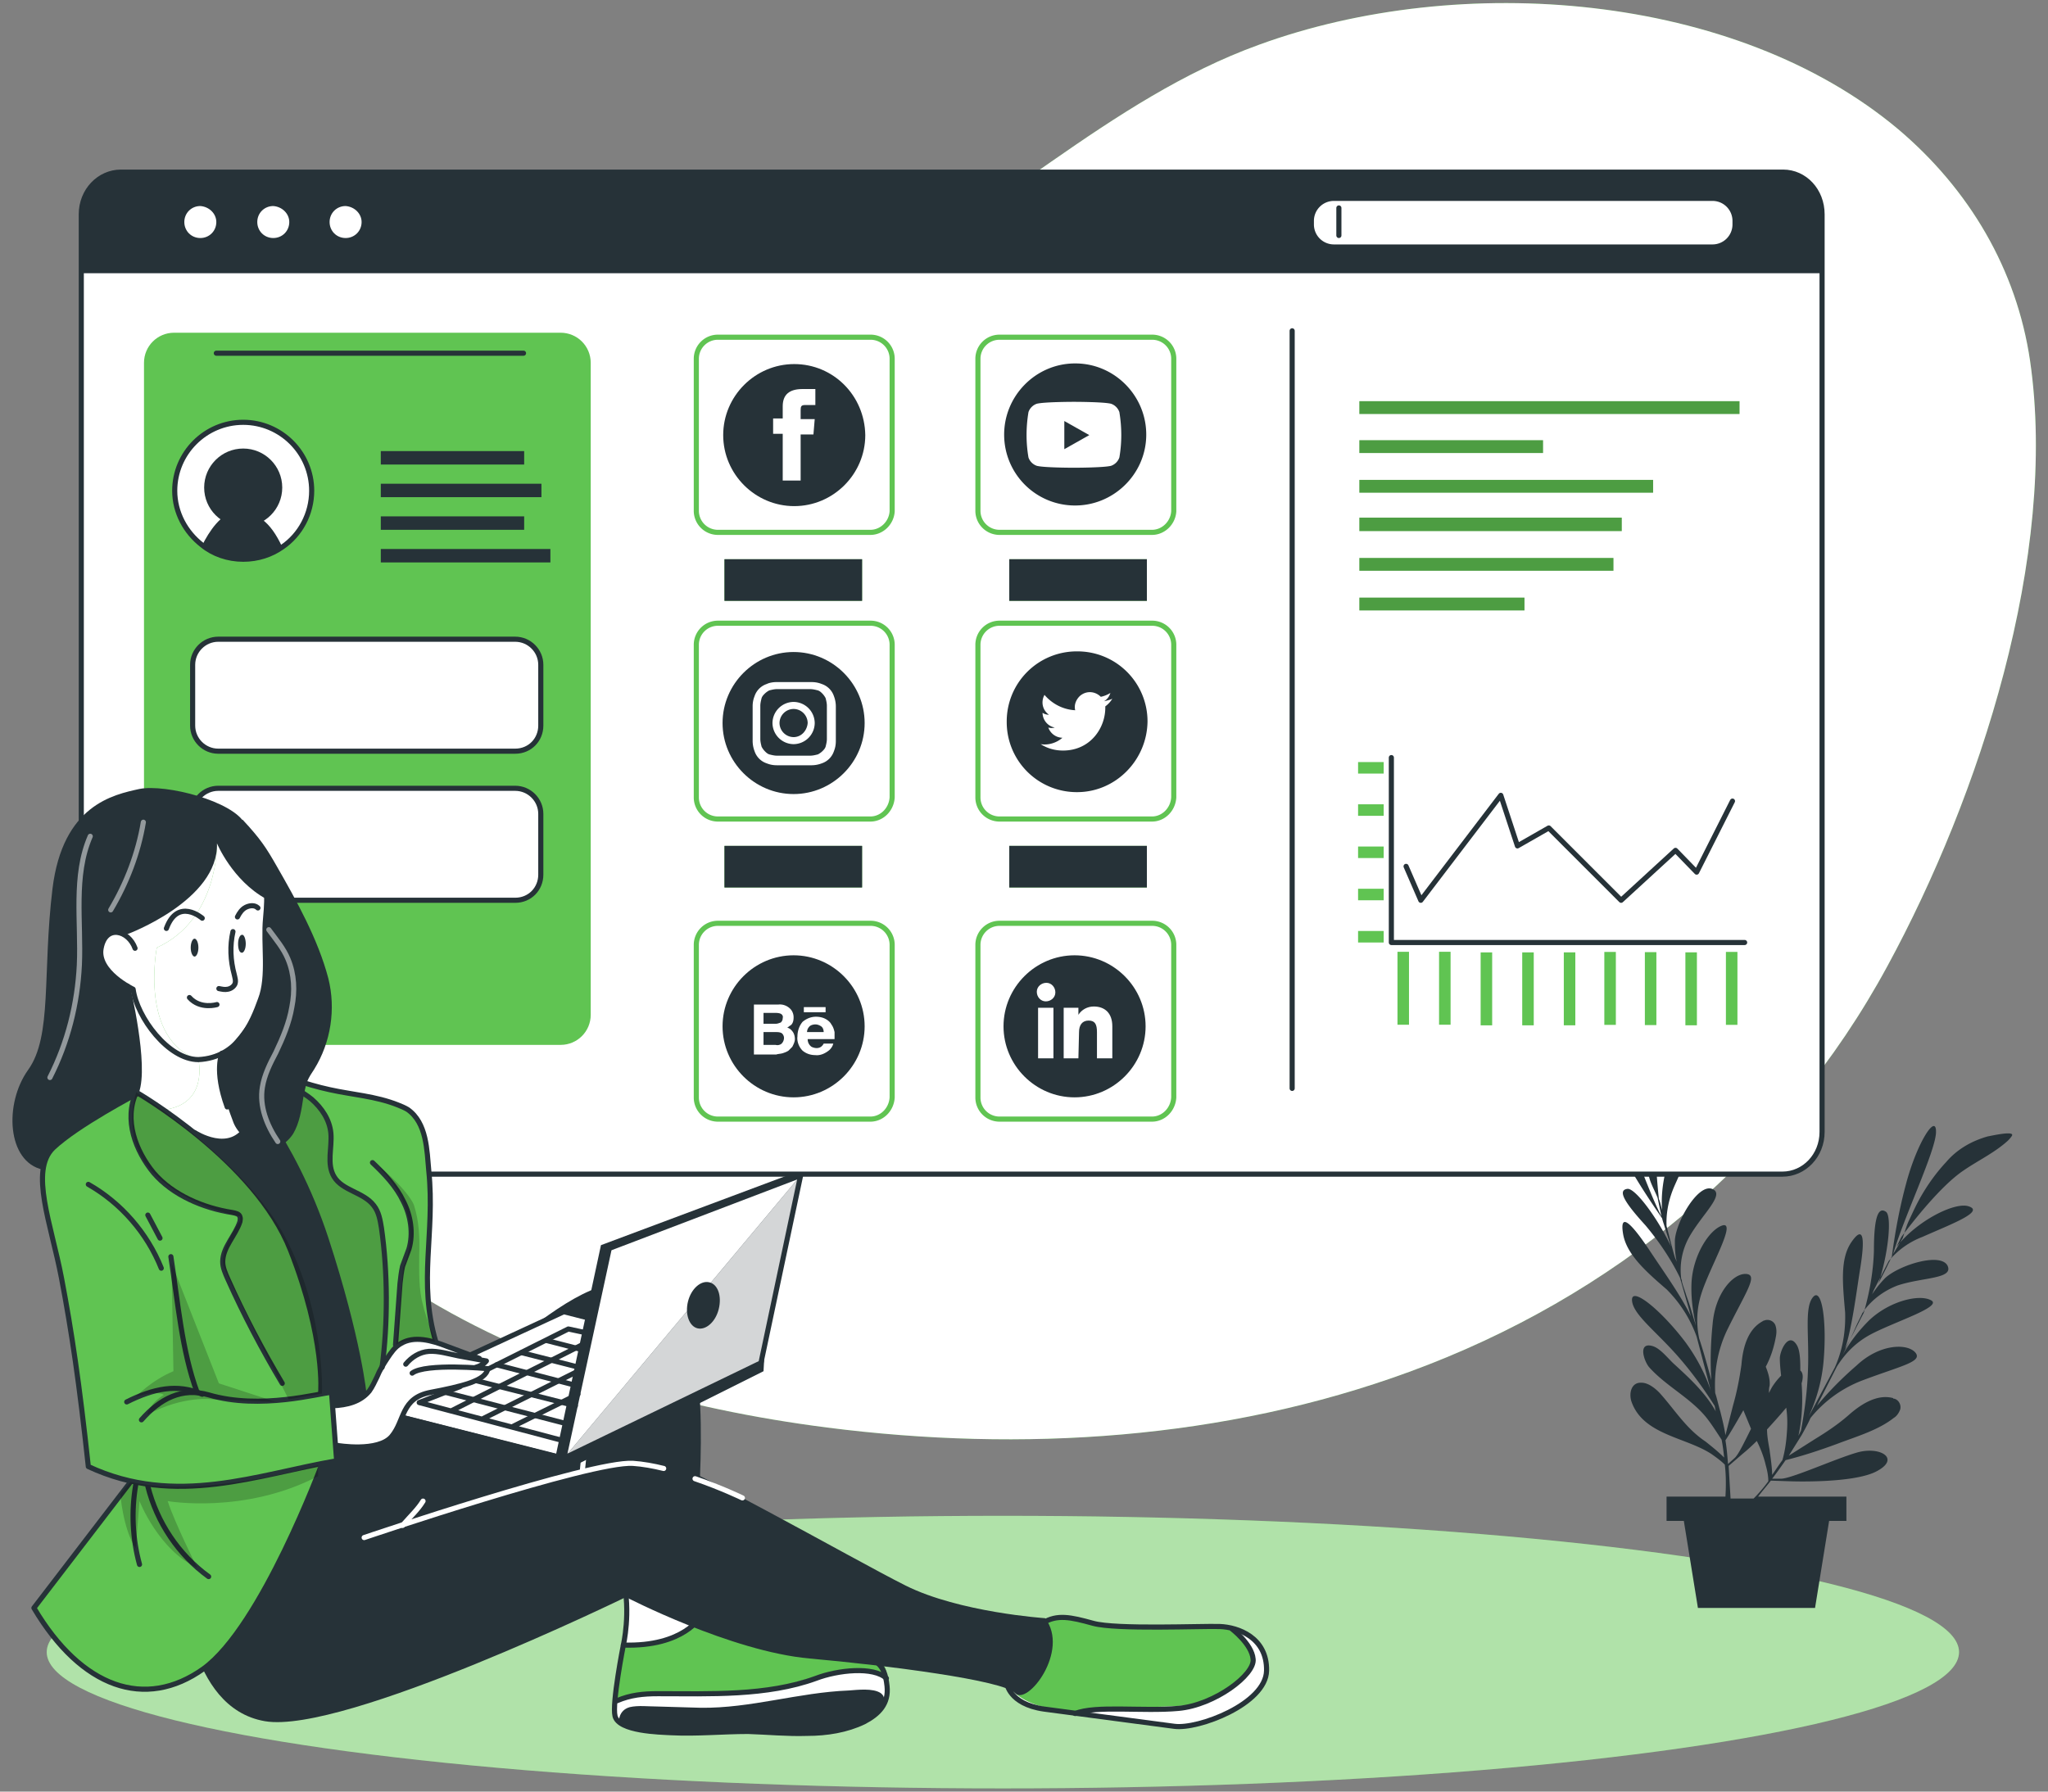
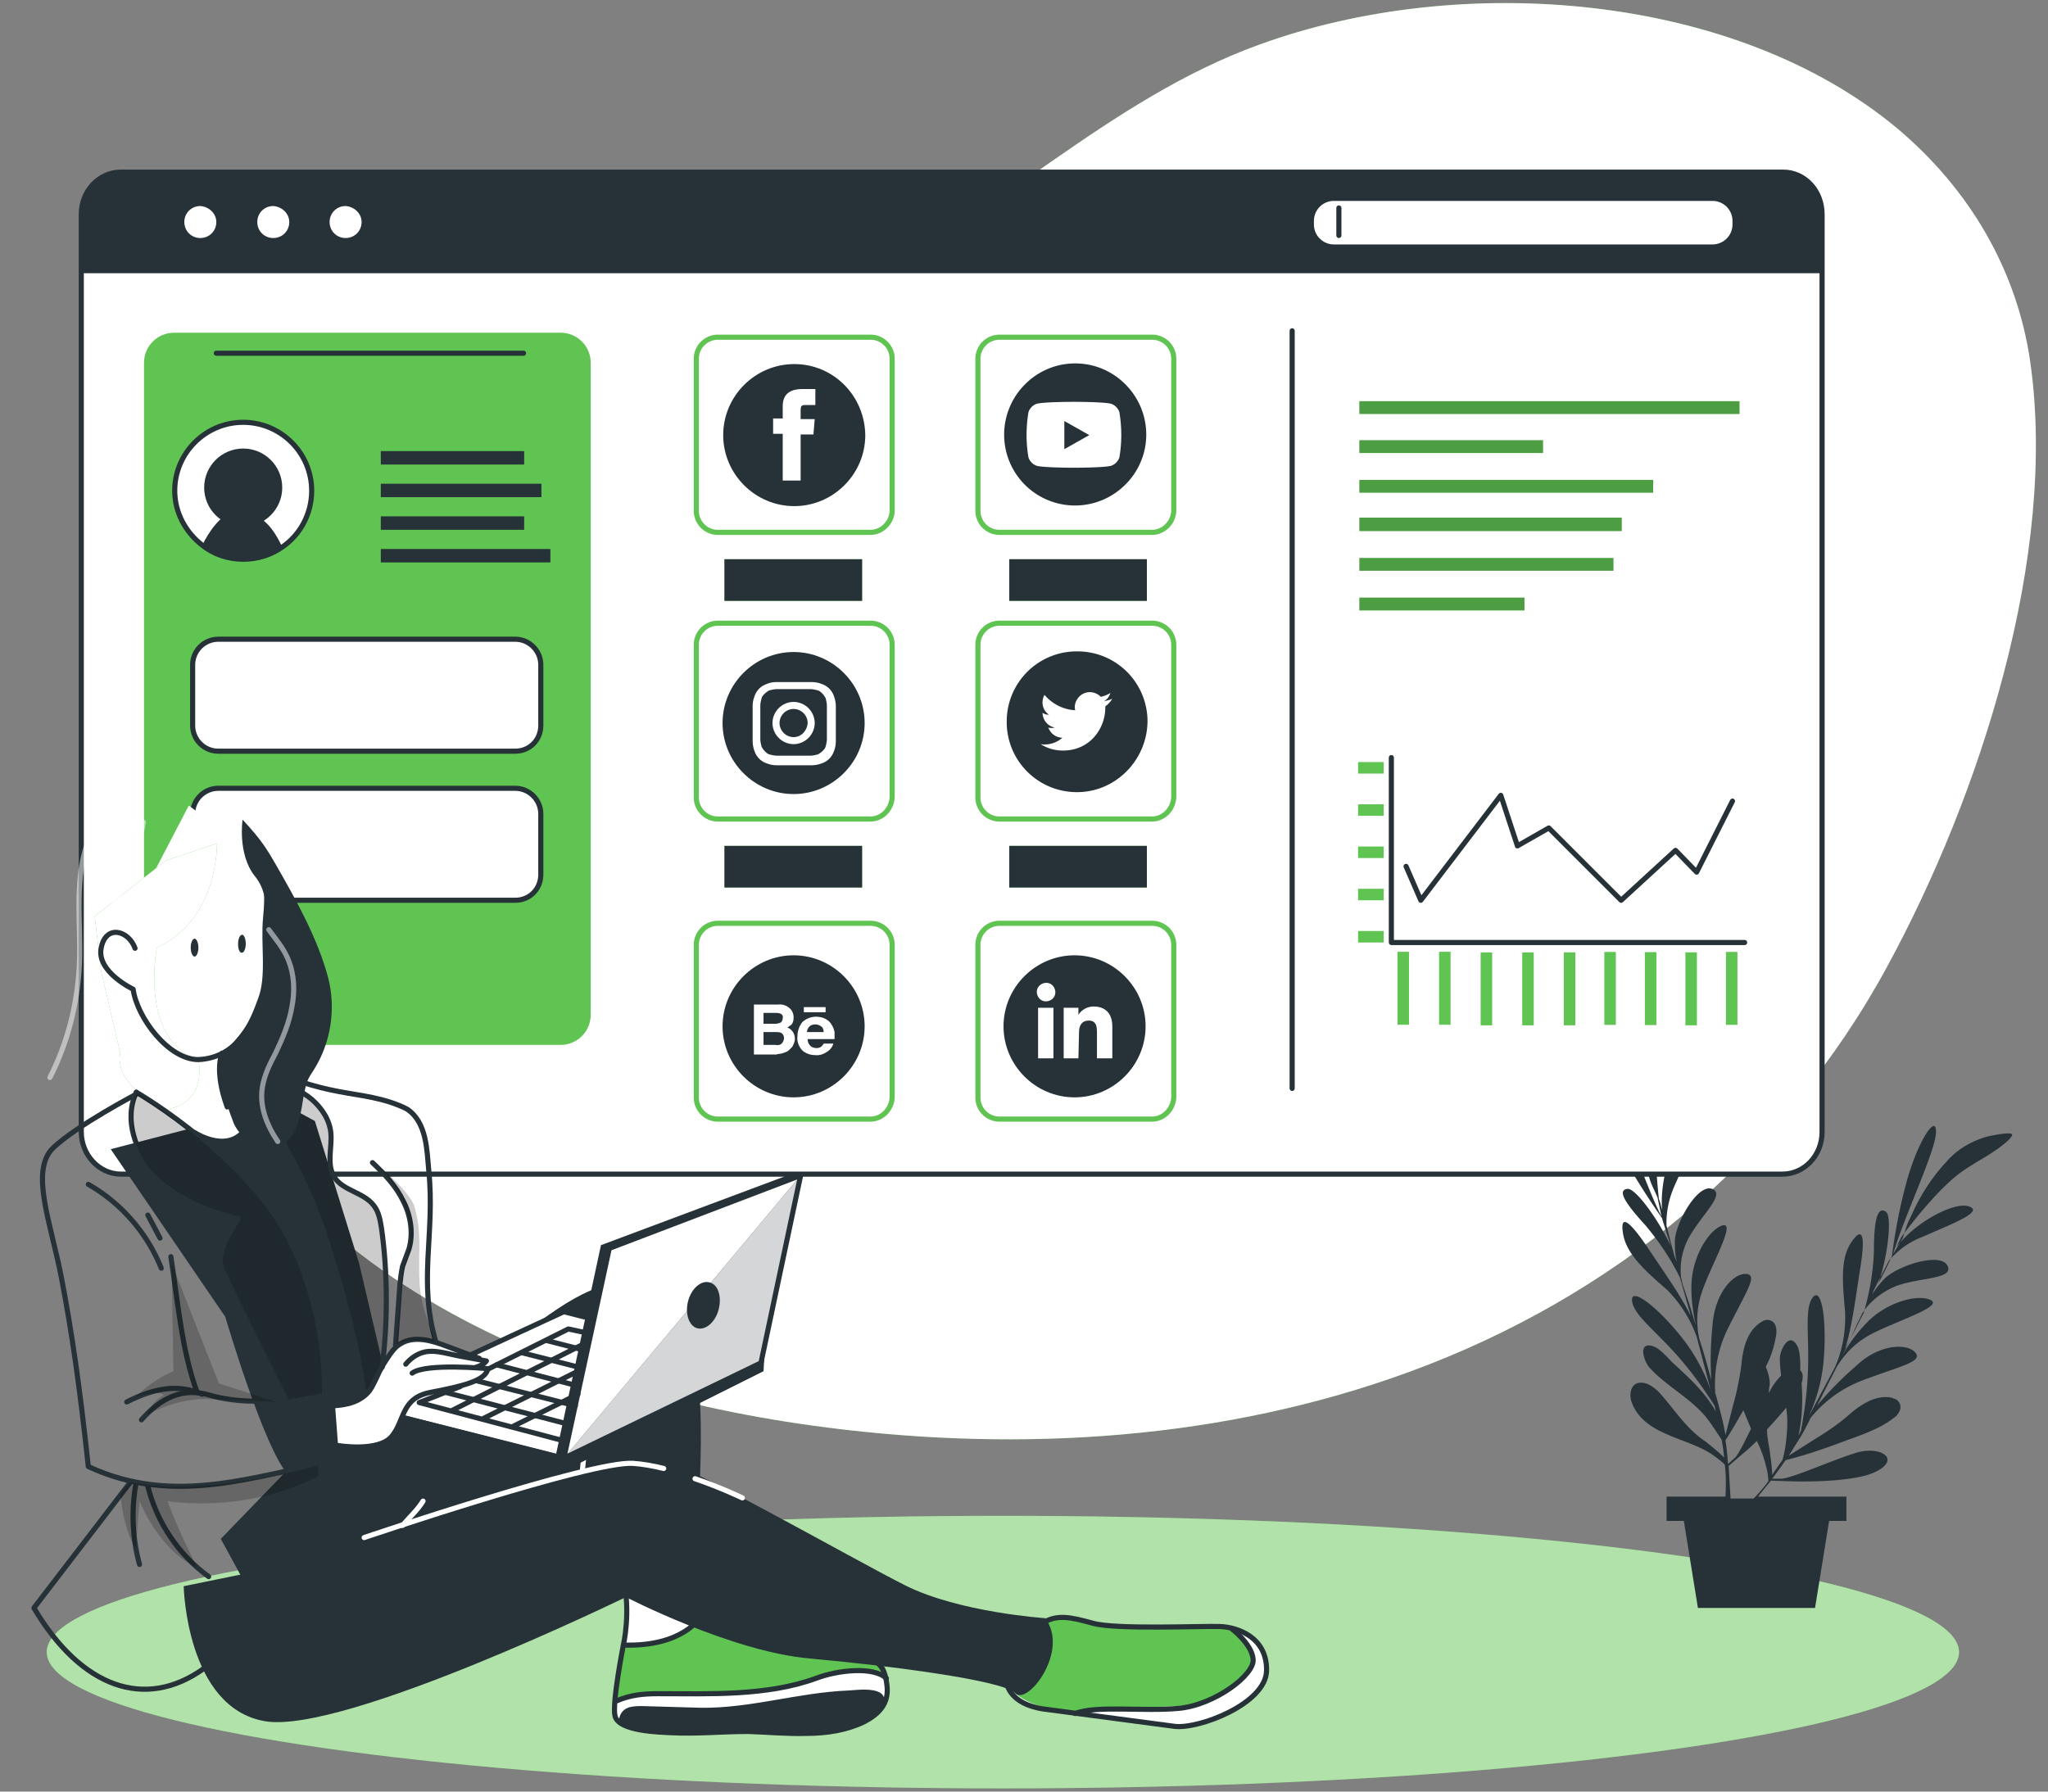
<svg xmlns="http://www.w3.org/2000/svg" xmlns:xlink="http://www.w3.org/1999/xlink" viewBox="0 0 320 280">
  <rect x="0" y="0" width="320" height="280" fill="#808080" stroke="none" />
  <style>.N{stroke-width:.799}.O{stroke-linejoin:round}.P{stroke-miterlimit:10}.Q{fill:#fff}.R{fill:#263238}.S{fill:none}.T{stroke-linecap:round}.U{stroke:#263238}.V{fill:#60c452}.W{stroke:#fff}</style>
  <use xlink:href="#B" class="V" />
  <use xlink:href="#B" opacity=".7" class="Q" />
  <ellipse cx="156.7" cy="258.2" rx="149.4" ry="21.3" class="V" />
  <ellipse cx="156.7" cy="258.2" rx="149.4" ry="21.3" opacity=".5" class="Q" />
  <path d="M310.6 177.6c-2.5.7-4.8 2-6.5 4-1.5 1.6-2.8 3.4-3.9 5.3-.7 1.2-1.3 2.5-1.9 3.8-.4.8-.7 1.9-1 2.8l-1.5 2.5c1.6-5.6 6.6-16 6.7-19 .1-3.2-3 1.6-4.7 8.1-1 3.7-1.7 7.5-2.2 11.3-.2.3-.3.7-.5 1-.3.7-.9 1.8-1.6 3.2 1.6-4.8 2.1-10.5 1.2-11.2-1.4-1-1.9 1.5-1.9 6.1-.1 3.3-.7 6.6-1.6 9.7-.9 1.7-1.8 3.6-2.9 5.6 1.1-3.5 1.7-8.4 2.3-12.2.9-5.4.5-7.1-1.3-4.5s-1.4 6.4-1 11c.1 3-.4 5.9-1.6 8.6l-4.1 7.7c1.2-2.6 2-5.4 2.3-8.3.6-6.3-.2-12-1.6-10.4s-.6 6-.8 11.3c-.1 3.2-.5 6.4-1.1 9.6l-.4.8c.6-2.7.7-5.5.5-8.2.3-1 .2-1.7-.2-2 0-1.2 0-3-.5-3.9-1.3-2.3-2.7.8-2.7 2 0 .9.1 1.8.2 2.7-.5.5-.9 1-1.3 1.6-.2.3-.4.7-.6 1.1 0-.4 0-.8.1-1.1.1-1-.2-2-.6-3 .8-1.5 1.3-3.1 1.6-4.8.1-.6.1-1.1-.1-1.7-.3-.7-1.1-1-1.8-.7-.1 0-.2.1-.2.1-2.4 1.3-3.1 4.3-3.3 6.8-.3 2.1-.7 4.2-1.3 6.3l-1.2 4.7c-.2-1.3-.5-2.5-.8-3.7-.3-1-.5-2-.8-2.9-.2-3.4.4-6.8 1.9-9.9 2.9-5.9 4.9-8.6 2.9-8.7s-4.8 3-5.2 7.8c-.3 2.9-.4 5.9-.2 8.8-.6-2.2-1.2-4.4-1.9-6.5-.5-2.4-.4-4.8.4-7.2 1.3-4 5.4-11 3.3-10.5-2.1.6-4.7 4.7-4.9 9-.1 2.3.2 4.5.7 6.7-.5-1.5-.9-3.1-1.5-4.7-.2-.7-.5-1.4-.7-2.2 0-.1 0-.3-.1-.4a10.57 10.57 0 0 1 1.2-6.5c2-3.6 5.8-6.8 3.6-7.6s-5.6 5.1-5.8 8c0 1.1 0 2.2.3 3.4-.1-.2-.2-.5-.3-.7-.5-1.7-.9-3.4-1.3-4.9-.1-2.2.4-4.4 1.3-6.4 2-4.5 4.5-9.7 1.9-8.4-2.1 1.1-4.3 7.2-3.9 12.3-.2-.7-.3-1.3-.5-1.7-.3-3-1-9.9 0-14.1.6-2.8 1.7-5.4 2-8.2.1-.3 0-.6 0-.9-.7-1.7-2.9 1.6-3.3 2.2-1.4 2.2-2.1 4.7-2 7.3 0 2.2.3 4.4.8 6.6.3 1.4.7 2.7 1.1 4.1.3.9.8 1.8 1.2 2.8l.6 2.9c-2.7-5.2-6.1-16.3-8.1-18.6-2.1-2.4-1.1 3.2 2.1 9.1 1.8 3.4 3.9 6.6 6.1 9.8.1.4.2.7.3 1 .2.7.6 1.9 1.1 3.4-2.2-4.6-5.6-9.1-6.8-9-1.7.2-.3 2.3 2.8 5.7 2.1 2.5 4 5.3 5.4 8.2l1.7 6c-1.6-3.3-4.5-7.3-6.6-10.5-3.1-4.6-4.5-5.5-4-2.4s3.3 5.7 6.8 8.7c2.1 2.1 3.7 4.6 4.7 7.4l2.2 8.4c-.9-2.7-2.3-5.3-4-7.6-3.8-5-8.4-8.7-8.3-6.5s3.7 4.8 7.2 8.8c2.1 2.4 4 5 5.7 7.7.1.3.1.6.2.9-1.6-2.9-4.1-5.2-6.5-7.4-.9-.8-2.1-2.4-3.3-2.8-2.5-.8-1.4 2.4-.6 3.3 2.6 2.9 6.3 4.7 8.8 7.7.9 1.1 1.7 2.4 2.5 3.6.2 1 .3 1.9.4 2.8-.9-.9-1.9-1.7-2.9-2.5-3-2-4.7-4.8-7-7.4-.7-.8-1.9-1.8-3-1.8-1.6-.1-2 1.6-1.6 2.9 1.8 5.3 8.6 5.6 12.6 8.3.7.5 1.4 1 2 1.6.2 1.6.2 3.3.1 5h-9.2v3.8h2.7l2.2 13.6h18.3l2.2-13.6h2.7v-3.8h-13.8c.6-.8 1.3-1.6 2-2.5l2.9.1s10.1.4 13.7-1.6c3.7-2 .4-3.9-3.1-2.9s-10.5 4.2-12 4.1h-1.3c.7-.9 1.4-1.9 2.1-2.9 2.8-.7 5.5-1.6 8.2-2.6 2.9-1.1 6.3-2.1 8.7-4 .5-.3.8-.8 1-1.3.2-.7-.2-1.5-.9-1.7-.1 0-.2 0-.2-.1-2.6-.7-5.2 1.1-7 2.7-1.6 1.4-3.4 2.6-5.2 3.7l-4.1 2.6 2-3.2c.5-.9 1-1.8 1.4-2.7 2.2-2.7 5-4.7 8.2-5.9 6.1-2.3 9.5-2.9 8.1-4.4-1.4-1.4-5.6-1.2-9.1 2.1-2.2 1.9-4.3 4-6.2 6.3l3.1-6.1c1.3-2.1 3-3.8 5.2-5 3.7-2 11.5-4.4 9.5-5.4-1.9-1-6.6.2-9.7 3.2-1.6 1.6-3 3.4-4.1 5.4.7-1.4 1.4-2.9 2.1-4.5.3-.7.7-1.4 1-2.1.1-.1.2-.2.2-.3 1.3-1.8 3.2-3.2 5.3-4 3.9-1.3 8.8-1 7.8-3.1-1.1-2.1-7.5-.1-9.7 1.9-.8.8-1.5 1.7-2.1 2.6.1-.2.2-.5.3-.7l2.3-4.5c1.4-1.7 3.2-3 5.3-3.8 4.5-2 9.9-4 7.1-4.8-2.2-.6-8 2.3-11.2 6.4l.8-1.6c1.8-2.4 6.1-7.9 9.6-10.3 2.3-1.6 4.9-2.8 7-4.7.2-.2.4-.4.6-.7.8-1-3.1-.1-3.7 0zm-41 47.5c.6-.9 1.6-2.6 2.8-4.7l1.2 2.9c-1.1 2.2-2 4.1-2.6 4.6l-1 .9c-.1-1.3-.2-2.5-.4-3.7zm6.7 6.4c-.8 1.1-1.6 2-2.3 2.7h-3.6l-.3-5.1 2.2-1.9s1-.8 2.2-2c.6 1.2 1.1 2.5 1.4 3.8.2.7.4 1.6.4 2.5zm2.9-7.6c-.1 1.5-.3 2.9-.7 4.3-.6.8-1.1 1.6-1.6 2.3 0-1.3-.4-3.7-.4-3.9-.2-1.1-.4-2.2-.4-3.2 1-1.1 2-2.2 3-3.4.2 1.4.2 2.7.1 3.9z" class="R" />
  <path d="M284.7 33.5v143.4c0 3.7-2.8 6.6-6.2 6.6H18.9c-3.4 0-6.2-3-6.2-6.6V33.5c0-3.7 2.8-6.6 6.2-6.6h259.7c3.4 0 6.1 2.9 6.1 6.6z" class="N O P Q U" />
  <path d="M87.6 163.3H27.2c-2.6 0-4.7-2.1-4.7-4.7V56.7c0-2.6 2.1-4.7 4.7-4.7h60.4c2.6 0 4.7 2.1 4.7 4.7v101.9c0 2.6-2.1 4.7-4.7 4.7z" class="V" />
  <path d="M48.7 76.7c0 3.6-1.8 6.9-4.6 8.8-1.7 1.2-3.8 1.9-6.1 1.9-2.4 0-4.7-.8-6.4-2.2-2.6-2-4.3-5.1-4.3-8.5C27.3 70.8 32.1 66 38 66s10.7 4.8 10.7 10.7z" class="N O P Q U" />
  <path d="M59.5 70.5h22.4v2.1H59.5zm0 5.1h25.1v2.1H59.5zm0 5.1h22.4v2.1H59.5zm0 5.1H86v2.1H59.5z" class="R" />
  <g class="N O P Q U">
    <use xlink:href="#C" />
    <use xlink:href="#C" y="23.3" />
  </g>
  <path d="M201.9 51.7v118.4" class="N O P S T U" />
  <path d="M284.7 33.1v9.6h-272v-9.6c0-3.4 2.8-6.2 6.2-6.2h259.7c3.4 0 6.1 2.7 6.1 6.2z" class="R" />
  <g class="Q">
    <use xlink:href="#D" />
    <use xlink:href="#D" x="11.4" />
    <use xlink:href="#D" x="22.7" />
  </g>
  <path d="M212.4 62.7h59.4v2h-59.4zm0 6.1h28.7v2h-28.7zm0 6.2h45.9v2h-45.9zm0 5.9h41V83h-41zm0 6.3h39.7v2h-39.7zm0 6.2h25.8v2h-25.8z" class="V" />
  <path d="M212.4 62.7h59.4v2h-59.4zm0 6.1h28.7v2h-28.7zm0 6.2h45.9v2h-45.9zm0 5.9h41V83h-41zm0 6.3h39.7v2h-39.7zm0 6.2h25.8v2h-25.8z" opacity=".2" />
  <g class="R">
    <circle cx="38" cy="76.2" r="6.1" />
    <path d="M44.1 85.5c-1.7 1.2-3.8 1.9-6.1 1.9-2.4 0-4.7-.8-6.4-2.2 1-2 3-5.2 5.4-5.2 3.1 0 5.2 1.4 7.1 5.5z" />
  </g>
  <path d="M267.6 38.2h-59.2a3.12 3.12 0 0 1-3.1-3.1v-.6a3.12 3.12 0 0 1 3.1-3.1h59.2a3.12 3.12 0 0 1 3.1 3.1v.6a3.12 3.12 0 0 1-3.1 3.1z" class="Q" />
  <path d="M209.2 32.5v4.3" class="N O P S T U" />
  <path d="M80.6 156.8H65.8a3.01 3.01 0 0 1-3-3v-3.7a3.01 3.01 0 0 1 3-3h14.7a3.01 3.01 0 0 1 3 3v3.7c0 1.6-1.3 3-2.9 3z" class="V" />
  <g class="N O P S T U">
    <path d="M272.6 147.3h-55.2v-28.9" />
    <path d="M219.7 135.4l2.3 5.3 12.5-16.4 2.6 7.9 4.9-2.8 11.3 11.3 8.5-7.8 3.3 3.4 5.6-11.1" />
  </g>
  <path d="M212.2 145.5h4v1.8h-4zm0-6.6h4v1.8h-4zm0-6.6h4v1.8h-4zm0-6.6h4v1.8h-4zm0-6.6h4v1.8h-4zm32.145 41.141v-11.4h1.8v11.4zm6.332-.068v-11.4h1.8v11.4zm6.333.033v-11.4h1.8v11.4zm6.332.032v-11.4h1.8v11.4zm6.332-.068v-11.4h1.8v11.4zm-31.826.074v-11.4h1.8v11.4zm-6.497.002v-11.4h1.8v11.4zm-6.498-.097v-11.4h1.8v11.4zm-6.497.003v-11.4h1.8v11.4z" class="V" />
  <path d="M167.8 56.8c-6.1.1-11 5.2-10.9 11.3A11.06 11.06 0 0 0 167.8 79h0c6.1.1 11.2-4.8 11.3-10.9s-4.8-11.2-10.9-11.3h-.4z" class="R" />
  <path d="M174.9 64.4a2.1 2.1 0 0 0-1.3-1.3c-1.2-.3-5.8-.3-5.8-.3s-4.6 0-5.8.3a2.1 2.1 0 0 0-1.3 1.3c-.4 2.4-.4 4.8 0 7.1a2.1 2.1 0 0 0 1.3 1.3c1.1.3 5.8.3 5.8.3s4.6 0 5.8-.3a2.1 2.1 0 0 0 1.3-1.3c.4-2.3.4-4.7 0-7.1z" class="Q" />
  <path d="M166.3 70.2v-4.4l3.9 2.2zm-42.2-13.3c-6.1 0-11.1 5-11.1 11.1s5 11.1 11.1 11.1 11.1-5 11.1-11.1c-.1-6.2-5-11.1-11.1-11.1z" class="R" />
  <path d="M122.2 75.1h2.9v-7.2h2l.2-2.4h-2.2v-1.4c0-.6.1-.8.7-.8h1.6v-2.5h-2c-2.1 0-3.1.9-3.1 2.7v1.9h-1.5v2.4h1.5v7.3z" class="Q" />
  <path d="M124 101.9c-6.1 0-11.1 5-11.1 11.1s5 11.1 11.1 11.1 11.1-5 11.1-11.1-5-11.1-11.1-11.1z" class="R" />
  <path d="M124 107.7h2.6c.4 0 .8.1 1.2.2.3.1.5.3.7.5a3.04 3.04 0 0 1 .5.7c.1.4.2.8.2 1.2v2.6 2.6c0 .4-.1.8-.2 1.2-.1.3-.3.5-.5.7a3.04 3.04 0 0 1-.7.5c-.4.1-.8.2-1.2.2H124h-2.6c-.4 0-.8-.1-1.2-.2-.3-.1-.5-.3-.7-.5a3.04 3.04 0 0 1-.5-.7c-.1-.4-.2-.8-.2-1.2v-2.6-2.6c0-.4.1-.8.2-1.2.1-.3.3-.5.5-.7a3.04 3.04 0 0 1 .7-.5c.4-.1.8-.2 1.2-.2h2.6m0-1.1h-2.7c-.5 0-1.1.1-1.5.3-.9.3-1.6 1-1.9 1.9-.2.5-.3 1-.3 1.6v2.7 2.7a4.53 4.53 0 0 0 .3 1.6c.3.9 1 1.6 1.9 1.9.5.2 1 .3 1.6.3h2.7 2.7a4.53 4.53 0 0 0 1.6-.3c.9-.3 1.6-1 1.9-1.9.2-.5.3-1 .3-1.6v-2.7-2.7a4.53 4.53 0 0 0-.3-1.6c-.3-.9-1-1.6-1.9-1.9-.5-.2-1-.3-1.6-.3H124m0 3.1a3.33 3.33 0 0 0-3.3 3.3 3.33 3.33 0 0 0 3.3 3.3 3.33 3.33 0 0 0 3.3-3.3 3.33 3.33 0 0 0-3.3-3.3m0 5.5a2.22 2.22 0 0 1-2.2-2.2 2.22 2.22 0 0 1 2.2-2.2 2.22 2.22 0 0 1 2.2 2.2c-.1 1.2-1 2.2-2.2 2.2" class="Q" />
  <path d="M168.3 123.4h0a10.54 10.54 0 0 1-10.6-10.6h0a10.54 10.54 0 0 1 10.6-10.6h0a10.54 10.54 0 0 1 10.6 10.6h0 0c-.1 5.8-4.8 10.6-10.6 10.6z" class="N O R U" />
  <path d="M162.6 116.3c1.1.7 2.3 1 3.5 1 4.3 0 6.7-3.6 6.6-6.9.4-.3.8-.7 1.1-1.2-.4.2-.9.3-1.3.4.5-.3.8-.7 1-1.3-.5.3-1 .5-1.5.6-.9-.9-2.3-1-3.3-.1-.6.6-.9 1.4-.7 2.2-1.9-.1-3.6-1-4.8-2.4-.6 1.1-.3 2.4.7 3.1a1.69 1.69 0 0 1-1-.3c0 1.1.8 2.1 1.9 2.3-.3.1-.7.1-1 0a2.38 2.38 0 0 0 2.2 1.6c-.9.8-2.2 1.2-3.4 1z" class="Q" />
  <path d="M167.9 149.3c-6.1 0-11.1 5-11.1 11.1s5 11.1 11.1 11.1 11.1-5 11.1-11.1-5-11.1-11.1-11.1z" class="R" />
  <path d="M162.2 157.5h2.4v7.9h-2.4zm1.2-1c.8 0 1.5-.6 1.5-1.4s-.6-1.5-1.4-1.5-1.5.6-1.5 1.4.6 1.5 1.4 1.5h0zm5.2 4.8c0-1.1.5-1.8 1.5-1.8s1.3.6 1.3 1.8v4.1h2.4v-5c0-2.1-1.2-3.1-2.9-3.1-1 0-1.9.5-2.4 1.3v-1.1h-2.3v7.9h2.3l.1-4.1z" class="Q" />
  <path d="M124 171.5h0c-6.1 0-11.1-5-11.1-11.1h0c0-6.1 5-11.1 11.1-11.1h0c6.1 0 11.1 5 11.1 11.1h0c0 6.1-5 11.1-11.1 11.1z" class="R" />
  <path d="M122.3 164.6c.3-.1.6-.2.9-.4l.6-.6c.2-.4.4-.8.4-1.2s-.1-.8-.3-1.1-.5-.6-.9-.7c.2-.1.4-.3.6-.4.3-.3.4-.7.4-1.2a1.92 1.92 0 0 0-.4-1.2c-.5-.6-1.3-.9-2-.8h-3.8v7.8h3.5c.3-.1.7-.1 1-.2zm-3-6.3h1.7c.3 0 .6 0 .9.1s.5.4.4.7c0 .3-.1.5-.3.7-.3.1-.5.2-.8.2h-1.9v-1.7zm0 5.1v-2.1h1.9c.3 0 .5 0 .8.1s.5.5.5.8c0 .4-.2.8-.5 1-.2.1-.5.2-.8.1h-1.9zm6.1.8c.6.5 1.3.7 2 .7.8.1 1.6-.3 2.2-.8.3-.3.5-.6.6-1h-1.5a1.38 1.38 0 0 1-.3.4c-.2.2-.5.3-.8.3s-.6-.1-.8-.2c-.4-.3-.6-.7-.6-1.2h4.2v-1.1c-.1-.4-.2-.8-.5-1.2-.2-.4-.6-.7-1-.9s-.9-.3-1.4-.3c-.8 0-1.5.3-2.1.8-.5.6-.8 1.4-.8 2.3-.1.7.2 1.6.8 2.2zm1.1-3.8c.2-.2.6-.3.9-.3s.6.1.9.3.4.6.4.9h-2.6c0-.4.2-.7.4-.9zm-.9-3h3.4v.8h-3.4z" class="Q" />
  <g stroke="#60c452" class="N P S">
    <path d="M136 83.2h-23.8a3.37 3.37 0 0 1-3.4-3.4V56.1a3.37 3.37 0 0 1 3.4-3.4H136a3.37 3.37 0 0 1 3.4 3.4v23.8c-.1 1.8-1.6 3.3-3.4 3.3zm44 0h-23.8a3.37 3.37 0 0 1-3.4-3.4V56.1a3.37 3.37 0 0 1 3.4-3.4H180a3.37 3.37 0 0 1 3.4 3.4v23.8c-.1 1.8-1.6 3.3-3.4 3.3z" />
    <use xlink:href="#E" />
    <use xlink:href="#F" />
    <use xlink:href="#E" y="46.9" />
    <use xlink:href="#F" y="46.9" />
  </g>
  <path d="M157.7 132.2h21.5v6.5h-21.5zm0-44.8h21.5v6.5h-21.5zm-44.5 0h21.5v6.5h-21.5zm0 44.8h21.5v6.5h-21.5z" class="V" />
  <path d="M157.7 132.2h21.5v6.5h-21.5zm0-44.8h21.5v6.5h-21.5zm-44.5 0h21.5v6.5h-21.5zm0 44.8h21.5v6.5h-21.5z" class="R" />
  <path d="M33.8 55.2h48" class="N O P S T U" />
  <path d="M96.7 244.9s1.7 5.9 1.1 9.5l-1.4 9.2c-.8 3.2-1.6 5.4 2.9 6.7s15.6-1.4 18.2-.5 17.4-1.1 19.6-2.1 2.6-7.7-2.2-10.1c-4.8-2.3-38.2-12.7-38.2-12.7z" class="Q" />
  <path d="M97.3 257.3l-1.2 8.5s3.7-1.1 6.7-1.1 12.2.1 15.8-.4 10.6-3.1 13.8-3.1a40.54 40.54 0 0 1 6.1.5s.4-2.6-4.7-3.9-23.6-5.2-23.6-5.2-4.2 4.5-12.9 4.7z" class="V" />
  <path d="M161.8 253.9s3.2-2.1 6.3-.8c3 1.3 13.9 1.2 13.9 1.2s8.6-1.1 12.3.7 4.1 4.6 3.8 6.7-5.7 7.8-12.8 8.1-7.7-1.3-13.5-1.6c0 0-7.8-.5-10.1-1.5s-5.2-1.8-5.1-6c0-4.2 5.2-6.8 5.2-6.8z" class="Q" />
  <path d="M161.8 253.9s3.3-1.9 9.1-.1c5.8 1.7 16-.8 20.5.7 4.4 1.5 5 4.4 4.5 5.5s-4.3 5.6-8.5 6.3-13.6.3-18 1.1c0 0-9 .5-11.8-4-3-4.4 4.2-9.5 4.2-9.5z" class="V" />
  <g class="R">
    <path d="M40 250.6l-5.5-10.1 14.9-15.4 13.5 1.6 7.6 11.6-1.9 6.6z" />
    <path d="M28.7 247.9s.4 19 12.7 21.1 56.4-19.4 56.4-19.4 16.4 8.5 28.7 9.6 30.2 3.4 32.1 5.4c1.9 2.1 8.6-6.6 4.7-11.7 0 0-13.4-.9-21.8-5.1s-36-20.1-41.5-21.1c-5.6-1-37.6 14.2-37.6 14.2l-9.7 2.1-24 4.9z" />
    <path d="M65.2 234.3l-2.4-7.6s23.7-26.4 33.8-26 11.9 9.3 12.6 16.2c.7 7 0 17.3 0 17.3L86 237.1l-17.5 7.8-3.3-10.6" />
  </g>
  <g class="N O P S">
    <path d="M91 229.8c0 .4.8-12 4.4-17.6m3.7-.1c-.2 2.4-.2 4.9 0 7.4" class="T W" />
    <g class="U">
      <path d="M97.4 257.1s-1.8 9.1-1.3 11.1c.6 2.4 7 2.5 8.8 2.6 4 .2 8-.2 12-.2 3.1.1 6.1.4 9.2.3 3.1 0 6.2-.5 8.9-1.8 2.3-1.2 3.9-2.8 3.6-5.6-.4-3.6-1.6-4.5-6.6-5.1s-22.5-5.8-22.5-5.8-2.6 4.8-12.1 4.5z" />
      <path d="M97.4 257.1s1.2-5.1 0-10.3c-1.2-5.3 7.9-.7 7.9-.7l4.9 5.3-.6 1.3" class="T" />
    </g>
  </g>
  <path d="M96.7 269.1s-.1-1.8 1.7-2.3c1.3-.3 2.9-.1 4.2-.1l6.9.2c7.8.1 15.3-2.4 23.1-2.7 1.4-.1 3.8-.4 5 .4 1.9 1.4-1.7 4-3 4.6-1.4.5-5.8 1.9-10.3 1.6-4.6-.2-11.7-.2-14.8-.2-3 .2-8.8 1.4-12.8-1.5z" class="R" />
  <g class="N O P S T U">
    <path d="M96.4 265.8c2.1-.9 4.1-1.1 6.4-1.1 8.1 0 17 .4 24.7-2.4 3.4-1.3 9-1.9 11 0m18.8.7s.3 3.3 5.8 4.1l20.4 2.7c3.7.5 14.3-3.5 14.4-8.7s-4.5-6.8-7.3-6.9-16.2.5-19.8-.5-5.6-1.4-7.8-.1" />
    <path d="M192.4 254.5s3.2 2.4 3.4 4.8c.3 2.4-6 7.2-11.7 7.7-5.6.5-12.9-.5-16.1.8" />
  </g>
  <path d="M29.6 176.4s4.3 3.2 6.4 1.8 6.6-6.6 6.6-6.6l6.6 3.6 6.9 22.2 4.6 19.6 7.4 3.6v3.1s-4.3 4.5-8.9 5.8c-4.5 1.3-9.4 2.6-13.1 1.8-3.7-.9-10.9-25.5-10.9-25.5l-17.9-26.2 12.3-3.2z" class="R" />
  <g class="Q">
    <path d="M88.1 227.9l-32-8.1 32-14.8 30.5 7.8z" class="N O P U" />
    <path d="M88.1 227.9l7.1-32.8 29.9-11.4-6.2 29.3z" />
  </g>
  <path d="M56.1 219.4v1.8l32.2 8.6 31-15.5.1-1.8-31.1 15.1z" class="R" />
-   <path d="M40.6 174s5.7 6.5 8.5 14.8c2.9 8.3 8.2 25.7 7.8 32.4l11.4-8.9s-1.9-8.7-1.2-17.1c.6-8.4 1.3-21.8-6.1-22.9-7.7-1.6-17.9-4.2-17.9-4.2l-2.5 5.9zm-19.3-3.3s-11.6 6.2-13 8.7-2.3 1.8-1.7 5.7c.5 3.9 3.4 16.8 4.1 21.1s3.1 23.1 3.1 23.1 3.7 1.6 6.6 2.2L5.2 251.2s5.7 12.4 16.6 12.7c10.9.4 15.9-10.2 20.6-17.6 4.7-7.5 7.9-17.5 7.9-17.5l2.3-.4-.8-10.7-1.4.2s-.3-14.9-6.6-26.2c-6.5-11.2-22.5-21-22.5-21z" class="V" />
  <path d="M45.8 170s5 2.6 5.5 5.8-1.1 7.2 1.3 8.8 5.2 1.9 6.6 6.1 1 23.7 0 27-2.4 0-2.4 0l-1.6-8.5-3.2-12.1-3.2-9.1-3-6.3-3.5-7.2 3.5-4.5z" opacity=".2" />
  <path d="M52.4 225.9s4.7.6 6.3-.1 3-1 4.1-4.1 3.2-4.1 5.4-4.2 7.3-1.1 8.1-3.6l-2.2-.2s1.4-.4 2-1.1h-.9s-4.4-2.3-6.6-2.8c-2.2-.6-4.6-1.1-6.7.7s-3.2 5.7-4.1 6.7-3.1 2.3-6.1 2.3l.7 6.4z" class="Q" />
  <path d="M52.7 225.9s6.4 1.1 8.5-1.4 1.4-6 6.1-6.9 8.7-1.8 8.9-3.7c0 0-9.7-.9-11.8.7m9.9-.9c.7-.2 1.3-.5 1.7-1l-4.4-.8c-1.5-.3-3.1-.8-4.6-.7-1.4.1-2.7.9-3.6 2m11.5-.9l-5.1-1.9c-2.3-.9-5.1-1.7-7.2-.4-.9.5-1.5 1.4-2.1 2.3s-1.2 1.9-1.6 2.9c-.4.8-.7 1.5-1.2 2.2-1.4 1.7-3.5 2.2-5.7 2.3" class="N O P S T U" />
  <path d="M20.5 170.7s6.4 2.5 9.1 5.7c0 0 6.4 4.4 9.1-.4s3-14.5 3-14.5l2.4-5.5-1-14.8-7-10.4-6.6-4.9-7.2 13.8-8.3 5.7.9 15.5 5.6 9.8z" class="Q" />
  <use xlink:href="#G" class="V" />
  <use xlink:href="#G" opacity=".5" class="Q" />
  <g class="N O P S T U">
    <path d="M41.5 138.1s.4 1.3 0 5.4c-.4 4 .6 9.1-.8 12.7-1.3 3.6-3.5 9.1-9.7 9.4-4.7 0-9.6-6.6-10.2-11 0 0-5.7-2.7-5-6.4.7-3.8 4.3-2.8 5.3 0" />
-     <path d="M36.4 145.6c-.5 2.2-.4 4.5.2 6.7.1.5.3 1 .1 1.5-.2.4-.6.7-1.1.8s-.9 0-1.4-.1m-.3 2.5s-2.6.8-4.3-1.1m-8.3 14.8c1.6-4.2-1.4-16.6-1.4-16.6m11.7-10.6s-3.8-3.3-5.6 1.6m11.1-1.8c.3-.6.7-1.2 1.3-1.5s1.4-.4 1.9.1" />
  </g>
  <path d="M31 148.1c0 .8-.3 1.4-.6 1.4s-.6-.6-.6-1.4.3-1.4.6-1.4.6.6.6 1.4zm7.4-.6c0 .8-.3 1.4-.6 1.4-.4 0-.6-.6-.6-1.4s.3-1.4.6-1.4c.3-.1.6.6.6 1.4z" class="R" />
  <path d="M34.7 164.6s-1.3 2.6.8 8.4" class="N O P S T U" />
  <g class="R">
-     <path d="M19.9 146s14.3-5.3 14-14.2c0 0 2.4 5.8 7.7 8.7 0 0-1.5-8.2-3.3-11.7-1.8-3.6-12.4-6.3-16.5-5.5-4.1.9-12 2.5-13.6 15.6-1.6 13.2 0 23-3.8 28.3s-3.3 14.4 2.3 15.6c0 0 .8-2.7 2.8-4.6s12-7.5 12-7.5.4-10-1.6-16.8c0 0-4.3-1.3-4-5.9.4-3.4 4-2 4-2z" />
    <path d="M37.9 128.1c2.8 3 3.7 4.4 5.3 7.2 3.1 5.4 6.5 11.5 8.1 17.6 1.2 4.8.4 10-2.2 14.2-.4.6-.8 1.2-1.1 1.9-.3.8-.4 1.7-.6 2.5-.3 2-.6 4-1.6 5.7-1.1 1.7-3.2 2.9-5.1 2.3-1.6-.5-3.6-2.5-4.2-4-1.5-4-2.4-6.6-1.8-10.8 0 0 6.8-5.9 6.7-12.8 0-6.8 1.2-11.6-1.6-15-2.7-3.4-1.9-8.8-1.9-8.8z" />
  </g>
  <g class="N O P S T U">
    <path d="M21.5 170.9s-9.4 4.9-13.2 8.5c-3.7 3.6-.3 11.9 1.3 20.3s2.8 16.5 4.2 29.5c13.7 6.4 26.5 1.2 38.8-.9l-.8-10.7c-1.8.1-11.1 2.8-19.2.4-4.2-1.2-7.6.6-10.5 3.9" />
    <path d="M19.8,219.1c4.2-2.1,7.9-2.9,11.8-1.2" />
    <path d="M30.8 217.6c-2.4-6.5-3-14.1-4.1-21.2m-12.9-11.3c5.1 2.9 9.2 7.6 11.4 13.1" />
    <path d="M23.1 189.9l1.9 3.6m-3.7-22.8s18.6 10.7 24.1 24.7 4.7 22.3 4.7 22.3" />
    <path d="M21.3 170.7c-2 4.3-.1 9.2 2.7 12.6 3 3.5 7.8 5.5 12.3 6.2.5.1 1.1.2 1.2.7.1.2 0 .5 0 .7-.7 2.2-2.7 4-2.7 6.3 0 .9.4 1.8.8 2.7 2.5 5.6 5.4 11.1 8.5 16.3" />
  </g>
  <path d="M22.4 128.5c-.8 4.8-2.6 9.5-5.1 13.7m-3.2-11.5c-2.7 6.2-1.4 13.4-1.7 20.1-.3 6.1-1.8 12.1-4.6 17.6" opacity=".5" class="W N O P S T" />
  <g class="U N O P S T">
    <path d="M50.3 228.8s-9.4 25.4-18.5 32c-9.1 6.5-19.1 3-26.5-9.5l15.1-19.7" />
    <path d="M23.1 232.3c1.4 5.6 4.8 10.7 9.5 14.1m-11.4-14.3c-.7 4.1-.5 8.4.6 12.4m15.3-76s8.6 9.2 13.8 25c5.2 15.9 6 24.6 6 24.6" />
    <path d="M30.4 177s5.6 3.7 8.3-1.1.7-6.4.7-6.4m-1.2-1.7c1.7-.3 3.5.3 5.1 1 1.9.8 3.8 1.7 5.4 3 1.6 1.4 2.8 3.2 3 5.3.2 2.3-.7 4.8.5 6.8 1.3 2.2 4.6 2.4 6.2 4.5.8 1 1 2.3 1.2 3.5 1 7 1 14.9.1 21.8m-1.5-32c1.9 1.8 3.7 3.7 4.8 6 1.2 2.3 1.6 5.1.9 7.5l-1 2.7c-.2.9-.3 1.8-.4 2.7l-.7 9.6M40.6 167c3.6 1.1 7.2 2.5 10.9 3.3 3.6.8 7.2 1 10.7 2.4.5.2 1 .4 1.5.7 3 2.1 3 6.4 3.3 9.6 1 9.9-1.7 17.2 1.1 26.7m-18.7 21.6s9.3 1 17.8-6.7" />
  </g>
  <path d="M43.4 178.4c-1.7-2.5-2.9-5.5-2.4-8.5.3-1.9 1.2-3.7 2.1-5.4 1.1-2.3 2.1-4.7 2.5-7.1.5-2.5.4-5.1-.6-7.5-.7-1.7-1.9-3.1-3-4.6" opacity=".5" class="N O P S T W" />
  <path d="M88.1 227.9l37-44.2-6.2 29.3z" class="R" />
  <path d="M88.1 227.9l37-44.2-6.2 29.3z" opacity=".8" class="Q" />
  <path d="M112.3 204.6c-.5 2-2 3.3-3.3 3s-2-2.2-1.5-4.2 2-3.3 3.3-3c1.4.3 2 2.2 1.5 4.2z" class="R" />
  <path d="M88.1 227.9l7.1-32.8 29.9-11.4-6.2 29.3z" class="N O P S U" />
  <path d="M86.9 227.2l7-32.6 30.2-11.3 1.1.3-30 11.5-7.1 32.8z" class="R" />
  <path d="M21.3 170.7s-2.6 7.2 2.7 12.6 13.5 6.8 13.5 6.8v.7s-3.5 4.8-2.5 7.3 10.1 20.6 10.1 20.6l5.2-.9s.6-12.4-5.7-24.4c-6.4-12.1-23.3-22.7-23.3-22.7zm-2.5 62.8s.4 5.4 2.4 8.5l.6-7.4s3 7.7 9 10.4c0 0-3.5-7-4.6-10.4 0 0 12 2.1 23.5-3.9V229s-17.8 5.2-29.3 2.6l-1.6 1.9z" opacity=".2" />
  <path d="M26.8 197.4l7.4 18.8 8.9 2.9-9.8-.4s-4.5-.7-10.3 2.4c0 0 .3-1.7 2.6-3.1 0 0-.9-.8-4.4.3 0 0 2.5-2.6 5.9-4l-.3-16.9zm32.8-14.6c-1.8-1.9 4.2 3.1 5.1 5.6.8 2.5.9 5.2.8 7.8 0 2.6-.1 5.3.6 7.8.4 1.7 1.4 4.1 1.9 5.7 0 0-4.8-.7-6.1.5L63 198s4-7.3-3.4-15.2z" opacity=".2" />
  <g class="N O P S T U">
    <path d="M76.2 214l12.6-6.3 2.8.6m-3.8 16.8l-22.3-5.9 6.4-2.5m19.4-6.7l-20.8 10.5m20.4-6.5l-15.4 7.7m14.8-3.8L80 223" />
    <path d="M68.8 217.4l20.1 5.2m-14.4-6.8l15.4 3.9m-12.3-6.4l12.7 3.3m-8.8-5.2l9.4 2.4m-5.5-4.3l6.2 1.6" />
  </g>
  <g class="W N O P S T">
    <path d="M108.6 231.1c4.1 1.4 7.4 3 7.4 3m-59.1 6.2s35.4-12 42-11.6c1.5.1 3.2.4 4.8.8" />
    <path d="M62.9,238.4c1.4-1.6,2.4-2.5,3.2-3.8" />
  </g>
  <defs>
    <path id="B" d="M296.6 20.2C271.1-1.2 228.2-4.5 196.7 7c-23.5 8.5-41.7 27.5-64.2 38.3-15.9 7.6-33.4 11-50.3 15.9-18.4 5.3-36 12.2-48 27.8-13.3 17.3-16.9 40.1-10.8 61 6.4 21.8 22.3 40 41.6 52s41.7 18.2 64.2 21.1c30.5 3.9 62.1 1.9 91-8.7 31.7-11.6 58.5-33.5 74.7-63.4 14.4-26.5 26.7-64.2 22.3-94.6-2.1-14.3-9.5-26.8-20.6-36.2z" />
    <path id="C" d="M80.5 117.4H34.1c-2.2 0-4-1.8-4-4v-9.5c0-2.2 1.8-4 4-4h46.4c2.2 0 4 1.8 4 4v9.5c0 2.2-1.7 4-4 4z" />
    <path id="D" d="M33.8 34.7c0 1.4-1.1 2.5-2.5 2.5s-2.5-1.1-2.5-2.5 1.1-2.5 2.5-2.5c1.4.1 2.5 1.2 2.5 2.5z" />
    <path id="E" d="M136 128h-23.8a3.37 3.37 0 0 1-3.4-3.4v-23.8a3.37 3.37 0 0 1 3.4-3.4H136a3.37 3.37 0 0 1 3.4 3.4v23.8c-.1 1.9-1.6 3.4-3.4 3.4z" />
    <path id="F" d="M180 128h-23.8a3.37 3.37 0 0 1-3.4-3.4v-23.8a3.37 3.37 0 0 1 3.4-3.4H180a3.37 3.37 0 0 1 3.4 3.4v23.8c-.1 1.9-1.6 3.4-3.4 3.4z" />
    <path id="G" d="M33.9 131.8s.3 11.9-9.4 16.3c0 0-2.8 14.4 6.5 17.5 0 0 1.6 6.8-5.1 7.8-8.7-4.2-7.1-8.8-7.1-8.8l-3-12.8-1-8.6 11.1-8.7 8-2.7z" />
  </defs>
</svg>